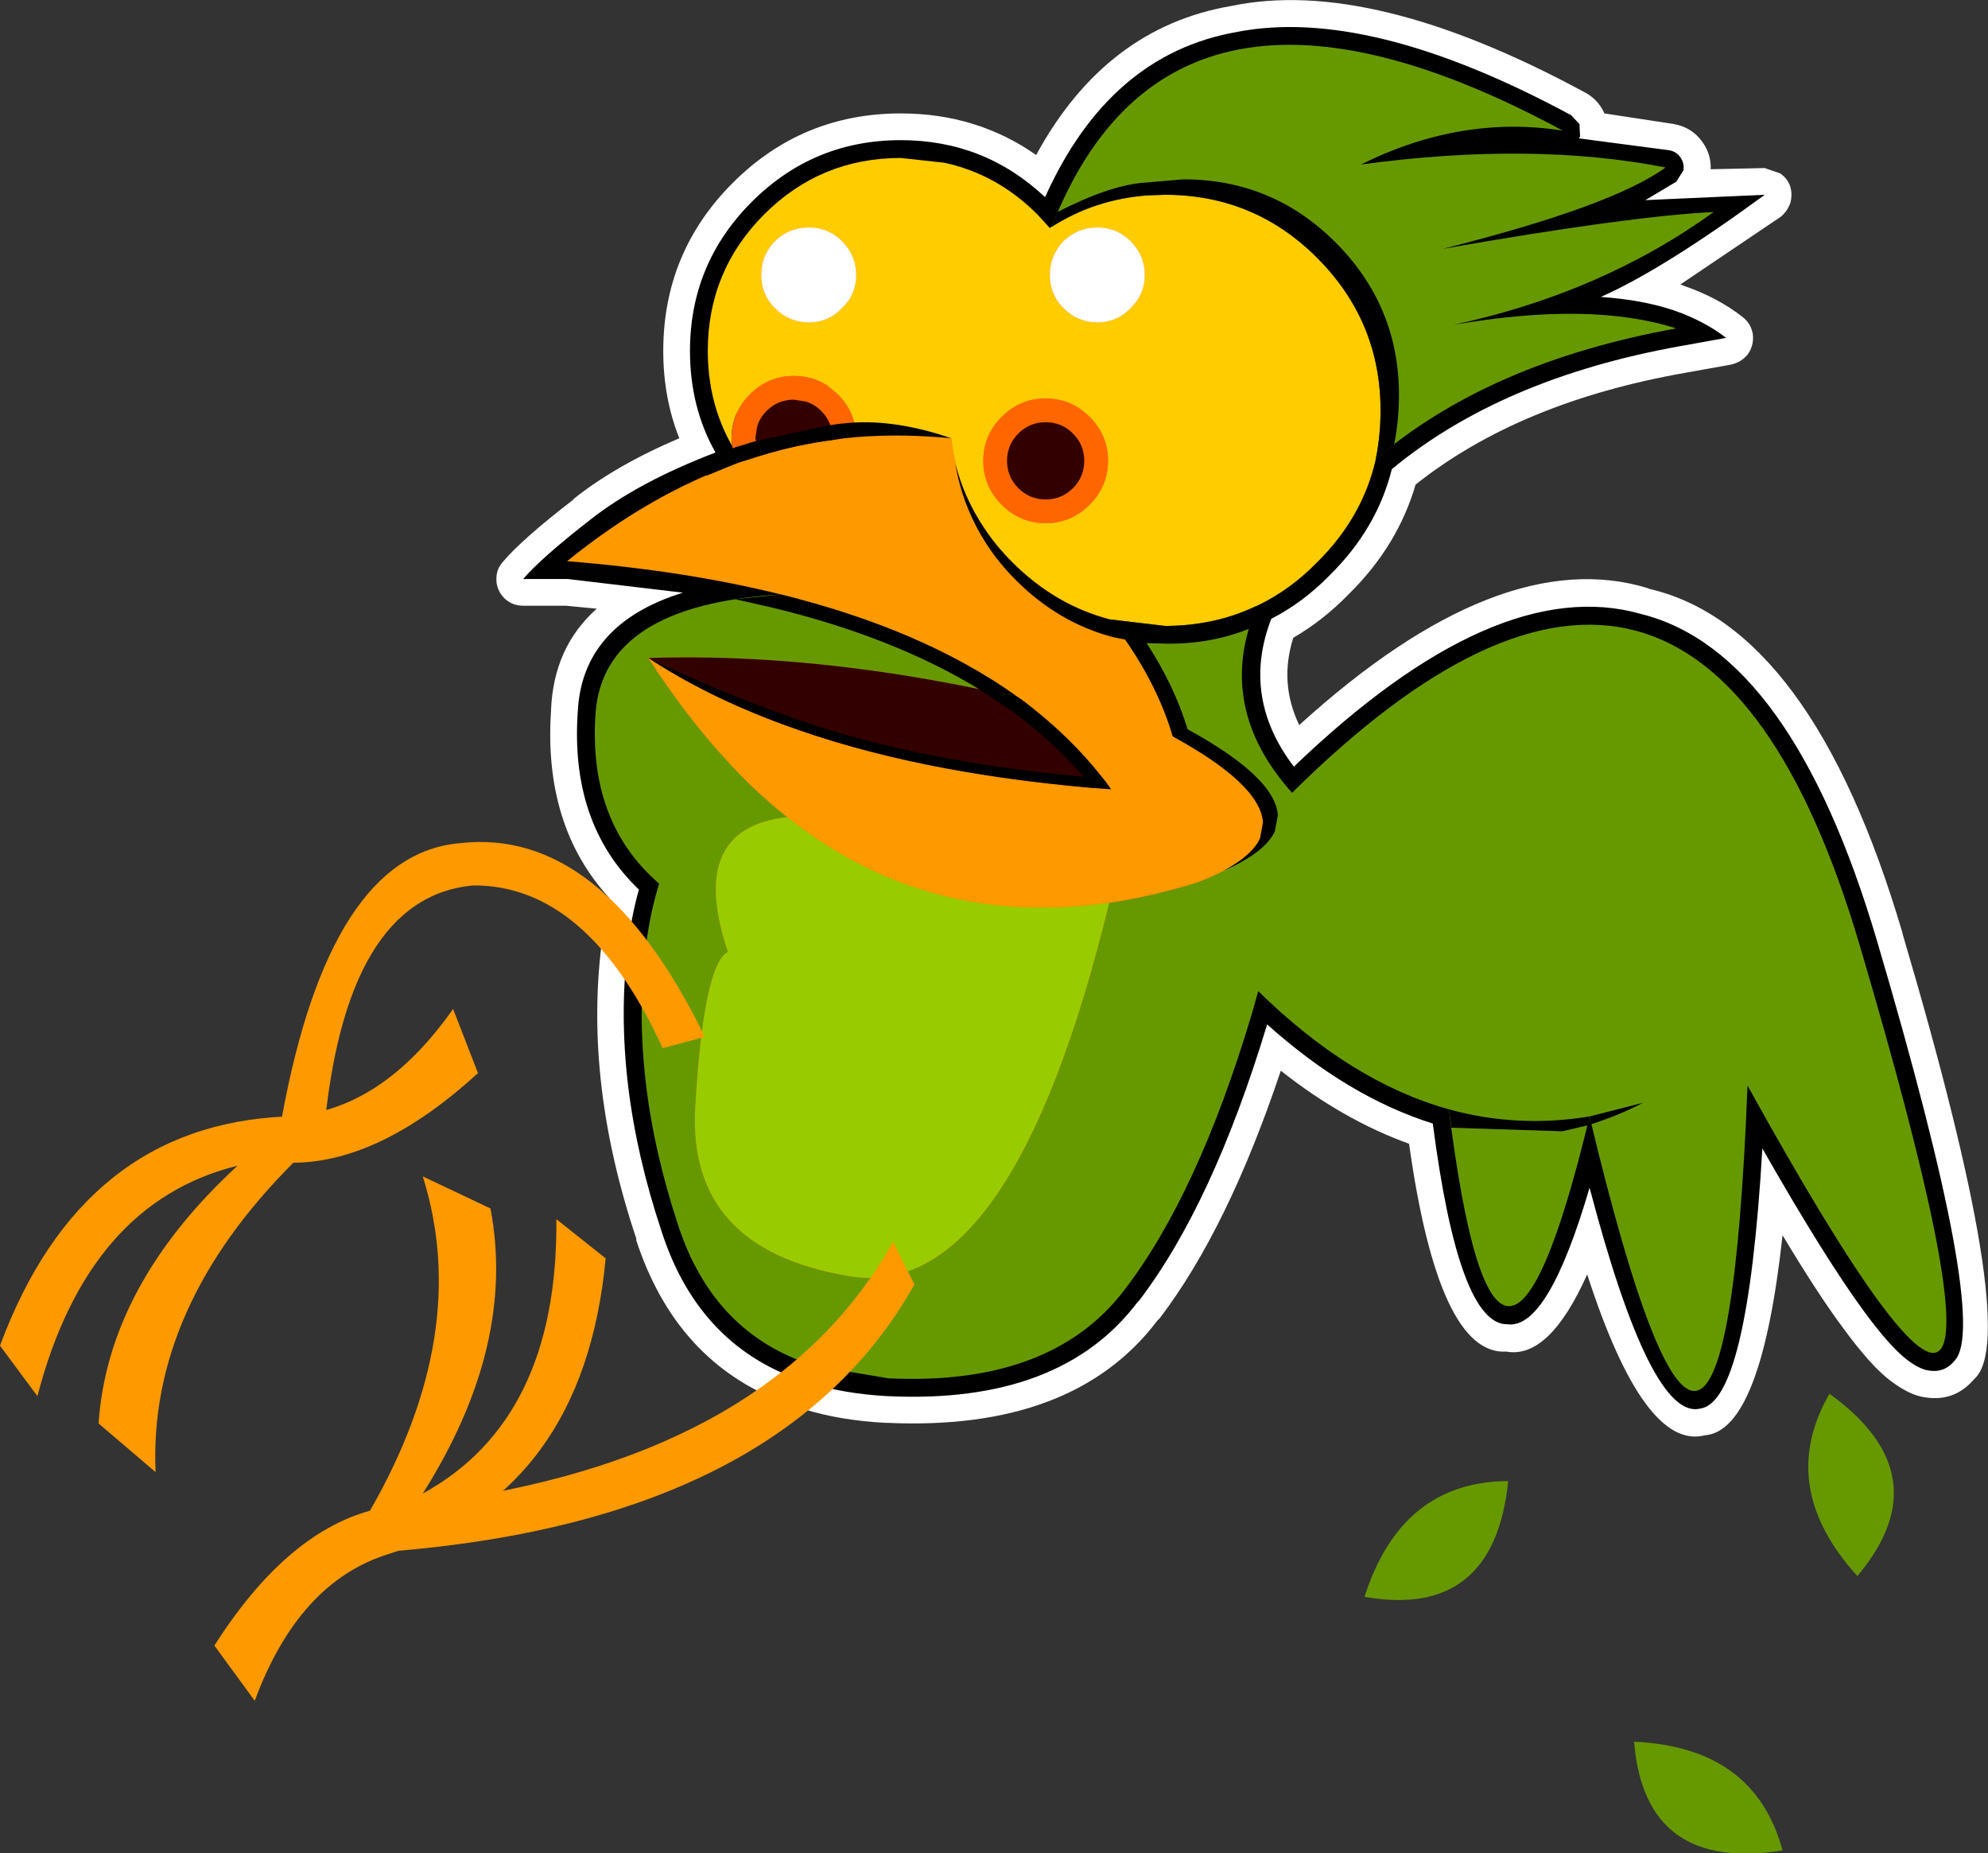
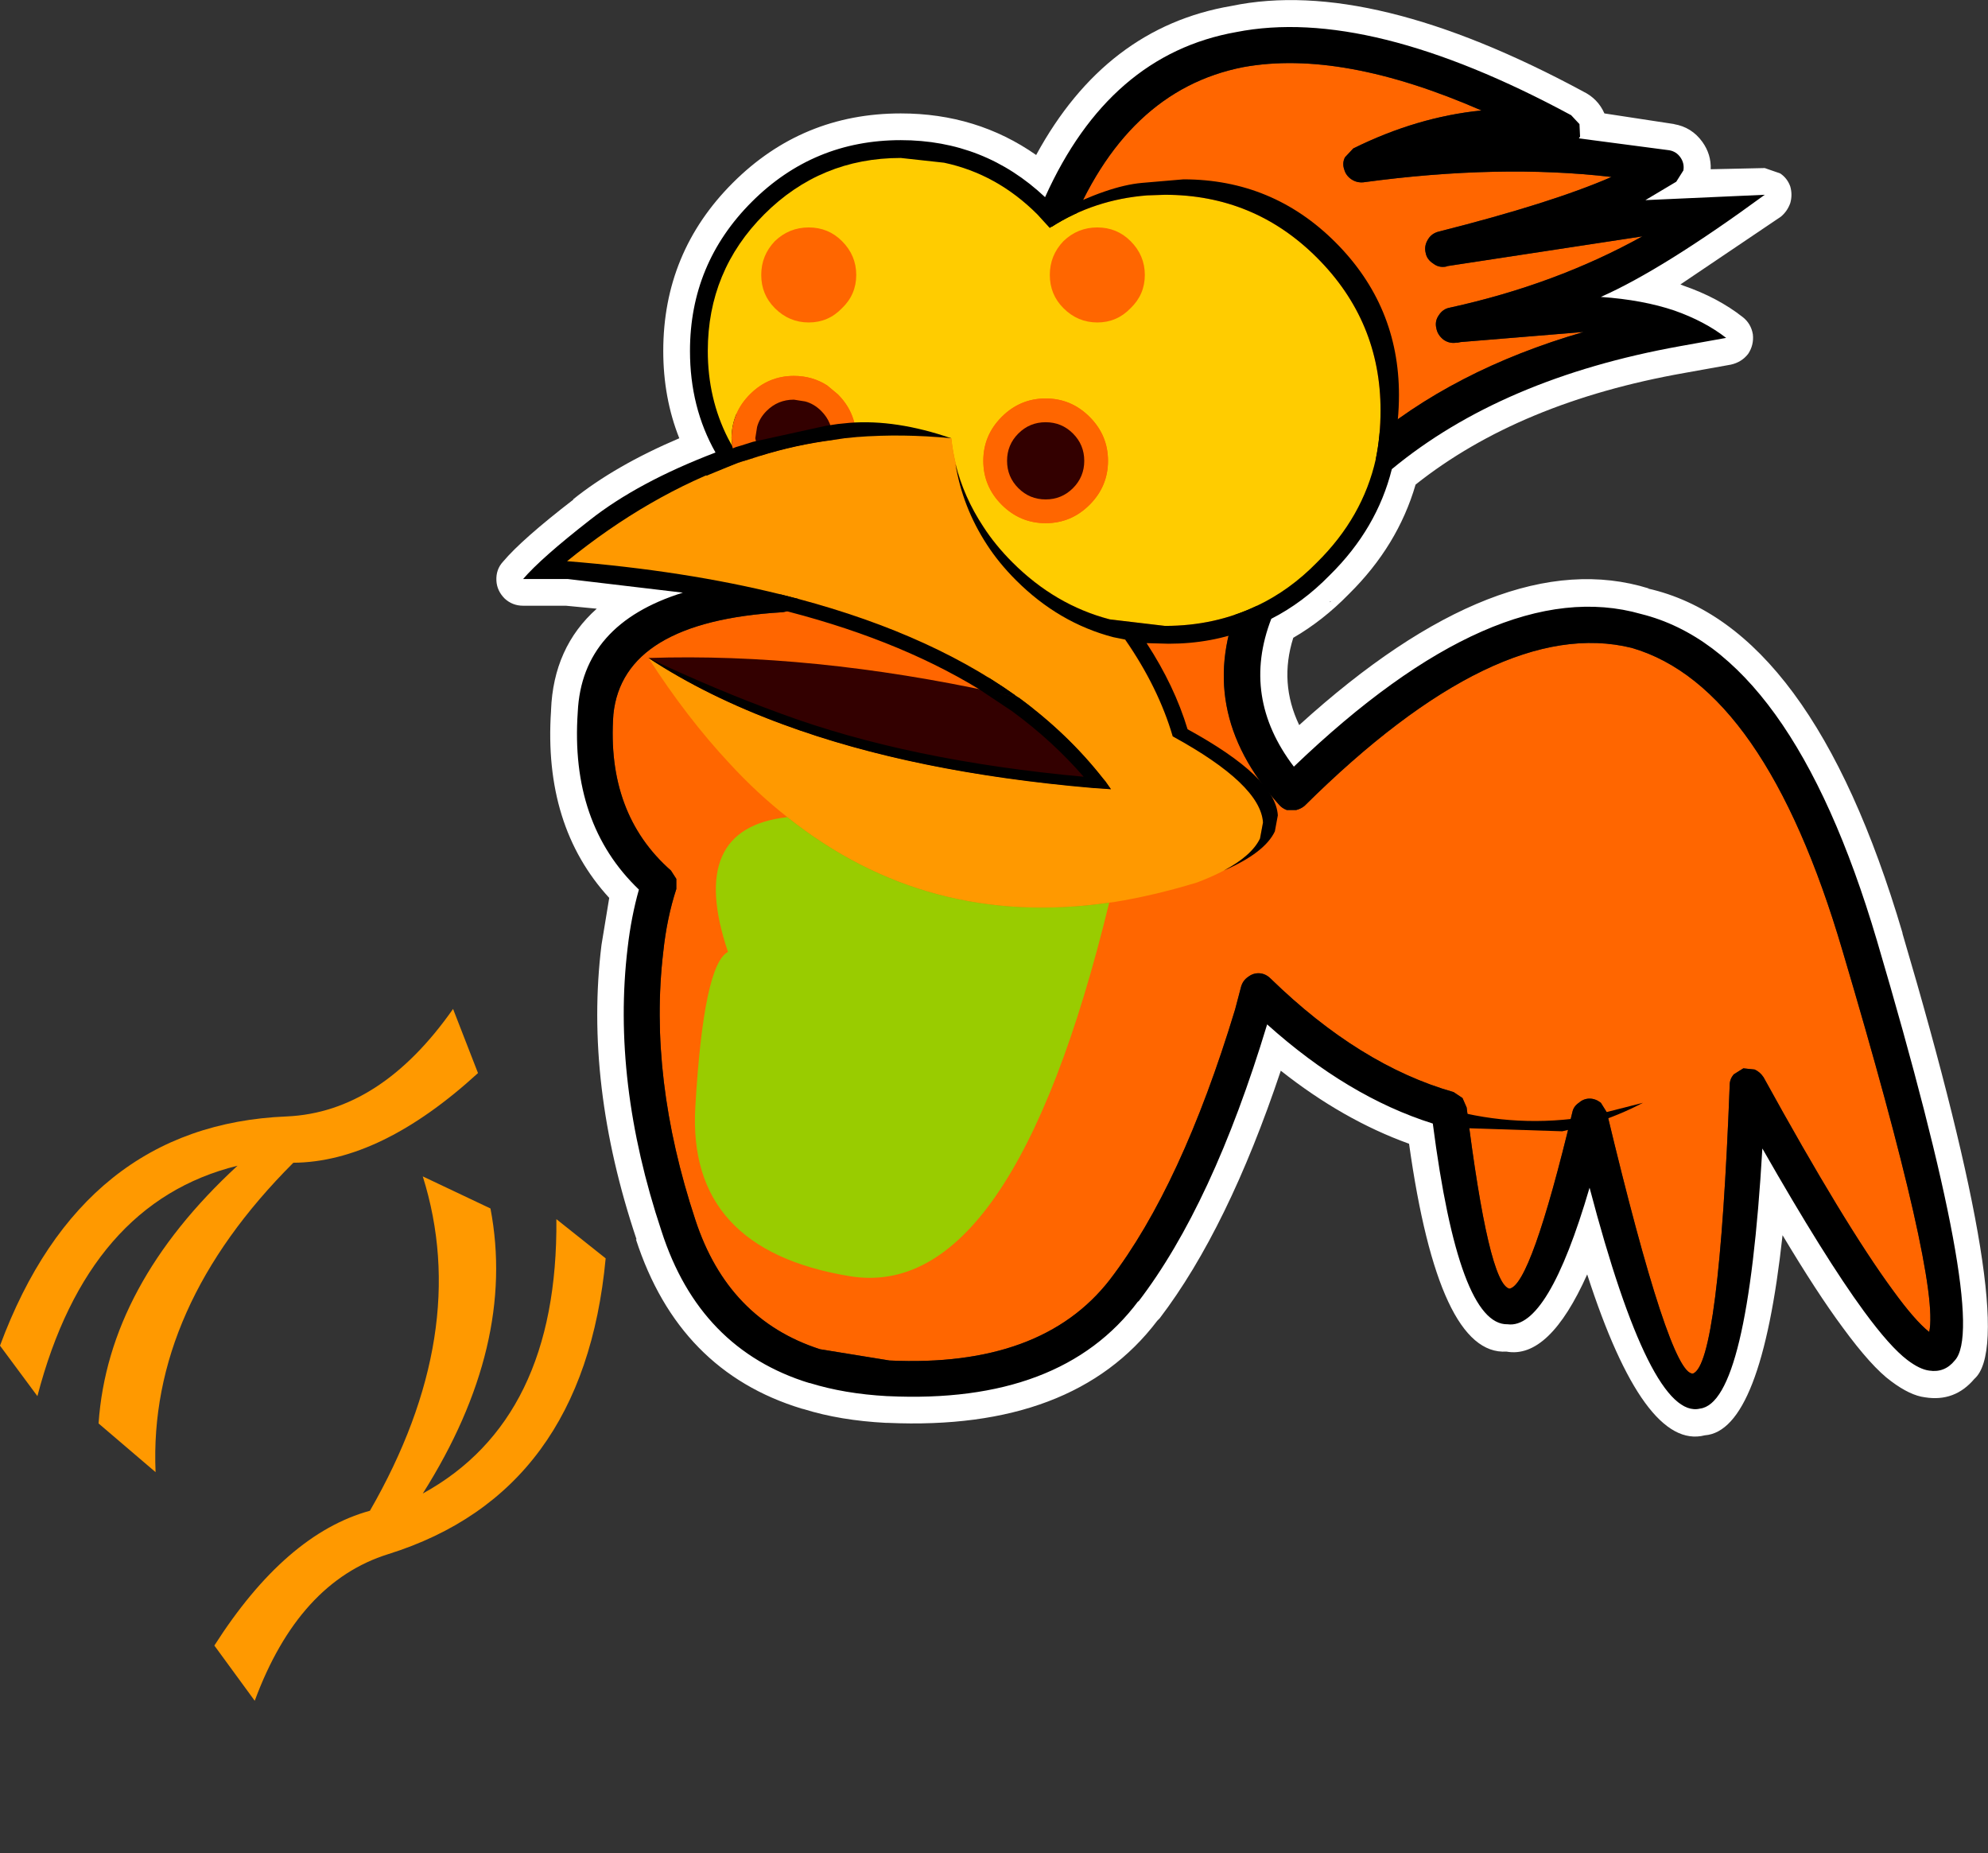
<svg xmlns="http://www.w3.org/2000/svg" height="156.05px" width="167.4px">
  <rect width="100%" height="100%" fill="#333333" stroke="none" />
  <g transform="matrix(1.0, 0.0, 0.0, 1.0, 82.95, 73.45)">
    <path d="M29.05 -22.8 L29.0 -22.75 29.15 -22.8 29.05 -22.8 M29.0 -27.25 L29.05 -27.3 28.95 -27.25 29.0 -27.25 M49.85 -59.55 Q49.1 -59.6 48.55 -60.1 47.95 -60.6 47.8 -61.35 L47.75 -62.05 Q31.95 -70.45 21.6 -68.55 L21.55 -68.5 Q11.95 -66.75 7.1 -55.9 6.8 -55.25 6.15 -54.9 5.5 -54.55 4.8 -54.6 4.05 -54.7 3.5 -55.2 -0.95 -59.4 -7.1 -59.4 -13.5 -59.4 -18.05 -54.85 -22.6 -50.3 -22.6 -43.9 -22.6 -39.75 -20.75 -36.45 -20.4 -35.9 -20.45 -35.2 -20.5 -34.55 -20.85 -34.0 -21.25 -33.5 -21.9 -33.25 -28.1 -30.9 -31.9 -27.85 L-33.25 -26.8 -25.1 -25.75 Q-24.35 -25.65 -23.8 -25.05 -23.25 -24.5 -23.2 -23.7 -23.15 -22.9 -23.6 -22.25 -24.05 -21.65 -24.75 -21.4 -31.65 -19.25 -32.05 -13.4 L-32.05 -13.35 Q-32.65 -5.1 -27.6 -0.15 -27.15 0.25 -26.95 0.85 -26.8 1.45 -26.95 2.05 -27.6 4.2 -27.85 6.6 L-27.85 6.65 Q-29.15 17.4 -25.1 29.5 -22.3 38.2 -14.3 40.8 L-14.05 40.85 Q-11.45 41.65 -8.25 41.85 L-8.2 41.85 -8.1 41.85 Q5.15 42.5 11.1 34.75 L11.4 34.45 Q17.25 26.55 21.6 12.15 21.85 11.4 22.5 10.95 23.1 10.5 23.9 10.55 24.65 10.6 25.25 11.15 31.65 16.85 38.4 19.0 39.0 19.2 39.45 19.7 L39.95 20.85 Q41.8 35.45 43.95 35.8 L44.3 35.85 Q45.9 35.6 48.75 25.95 48.95 25.2 49.6 24.75 50.2 24.3 50.95 24.3 51.7 24.3 52.3 24.8 52.9 25.25 53.1 26.0 57.6 43.15 59.7 43.0 L59.95 42.95 Q62.1 42.2 63.2 23.15 63.25 22.4 63.75 21.8 64.2 21.2 64.95 21.05 L66.35 21.2 Q67.05 21.5 67.4 22.15 72.55 31.2 75.85 35.65 77.75 38.25 79.0 39.25 L79.05 39.25 79.8 39.75 79.85 39.75 79.9 39.7 80.0 39.55 Q81.9 36.75 72.95 6.4 66.2 -16.4 54.7 -19.55 L54.65 -19.55 Q43.4 -22.5 27.55 -7.25 27.1 -6.85 26.45 -6.7 L25.25 -6.8 Q24.6 -7.05 24.2 -7.55 19.0 -14.4 22.0 -22.15 22.3 -22.95 23.1 -23.35 25.4 -24.55 27.4 -26.55 L27.5 -26.65 Q30.95 -30.1 32.1 -34.5 32.25 -35.2 32.85 -35.65 41.4 -42.8 54.7 -45.8 L51.7 -46.2 Q50.95 -46.25 50.35 -46.75 49.75 -47.3 49.65 -48.05 49.5 -48.85 49.9 -49.5 50.25 -50.2 50.95 -50.5 53.95 -51.85 58.15 -54.55 L55.9 -54.35 Q55.05 -54.3 54.4 -54.7 53.7 -55.15 53.45 -55.9 53.2 -56.7 53.55 -57.45 53.85 -58.25 54.6 -58.6 L55.25 -58.95 49.85 -59.55 M58.05 -63.0 L58.0 -63.0 Q59.5 -62.75 60.4 -61.5 61.15 -60.45 61.1 -59.2 L65.65 -59.3 66.95 -58.85 Q67.55 -58.45 67.8 -57.75 68.0 -57.05 67.8 -56.35 67.55 -55.65 67.0 -55.2 L58.55 -49.5 58.8 -49.4 Q61.7 -48.4 63.8 -46.75 64.5 -46.2 64.65 -45.3 64.75 -44.4 64.25 -43.65 63.7 -42.95 62.8 -42.75 L58.9 -42.05 Q45.0 -39.6 36.25 -32.65 34.75 -27.5 30.65 -23.45 L30.6 -23.4 Q28.45 -21.2 25.95 -19.75 24.75 -15.95 26.45 -12.4 43.4 -27.8 55.9 -23.9 L55.8 -23.9 Q69.6 -20.8 77.25 5.1 L77.25 5.15 Q87.3 39.15 83.3 42.65 81.65 44.6 79.15 44.2 77.9 44.05 76.3 42.85 74.65 41.65 72.2 38.3 70.05 35.4 67.15 30.55 65.35 47.05 60.6 47.4 55.5 48.7 50.7 33.85 47.5 41.0 43.9 40.35 38.2 40.7 35.7 22.85 30.15 20.85 24.9 16.7 20.45 30.0 14.7 37.55 L14.5 37.75 Q7.45 47.05 -8.2 46.35 L-8.3 46.35 -8.35 46.35 Q-12.2 46.15 -15.25 45.2 L-15.45 45.15 Q-25.8 42.0 -29.4 30.9 L-29.35 30.9 Q-33.75 17.8 -32.3 6.1 L-31.65 2.15 Q-37.2 -3.9 -36.55 -13.6 L-36.55 -13.65 Q-36.35 -18.95 -32.7 -22.2 L-35.3 -22.45 -38.9 -22.45 Q-39.8 -22.45 -40.45 -23.05 -41.1 -23.7 -41.15 -24.55 -41.2 -25.5 -40.6 -26.15 -39.0 -28.05 -34.65 -31.4 L-34.7 -31.4 Q-31.15 -34.25 -25.75 -36.55 -27.1 -39.95 -27.1 -43.9 -27.1 -52.2 -21.25 -58.05 -15.4 -63.9 -7.1 -63.9 -0.7 -63.9 4.3 -60.4 10.15 -71.15 20.75 -72.95 32.5 -75.4 50.45 -65.7 L50.35 -65.75 Q51.6 -65.15 52.15 -63.9 L58.05 -63.0" fill="#ffffff" fill-rule="evenodd" stroke="none" />
    <path d="M5.05 -52.8 L5.95 -52.85 6.2 -52.95 6.45 -53.1 7.0 -53.8 Q11.75 -65.85 21.75 -67.8 30.0 -69.3 41.8 -64.15 36.35 -63.6 31.0 -60.95 L30.3 -60.2 Q30.05 -59.7 30.25 -59.15 30.4 -58.65 30.85 -58.35 31.3 -58.05 31.85 -58.1 43.3 -59.65 52.75 -58.55 47.7 -56.35 38.2 -53.95 37.6 -53.8 37.3 -53.3 36.95 -52.75 37.1 -52.15 37.2 -51.6 37.75 -51.25 38.2 -50.9 38.8 -51.0 L38.95 -51.05 55.35 -53.55 Q48.05 -49.5 39.15 -47.55 38.55 -47.45 38.2 -46.9 37.85 -46.4 38.0 -45.8 38.1 -45.25 38.6 -44.85 39.1 -44.5 39.7 -44.6 L39.8 -44.6 40.05 -44.65 50.4 -45.5 Q39.35 -42.3 31.95 -35.95 31.55 -35.6 31.45 -35.1 30.4 -30.65 26.9 -27.15 24.75 -25.0 22.25 -23.8 L21.55 -23.05 Q17.5 -13.75 24.75 -5.7 25.0 -5.4 25.4 -5.25 L26.2 -5.25 Q26.6 -5.35 26.9 -5.6 43.15 -21.7 54.45 -18.9 65.65 -15.65 72.2 6.6 80.45 34.4 79.5 38.7 78.3 37.75 76.45 35.2 72.4 29.7 65.55 17.25 65.25 16.8 64.8 16.6 L63.85 16.5 63.05 17.0 Q62.7 17.4 62.7 17.9 61.8 41.45 59.6 42.2 57.65 42.35 52.35 20.2 L51.85 19.4 Q51.4 19.05 50.9 19.05 50.4 19.05 50.0 19.4 49.55 19.7 49.45 20.2 45.95 34.8 44.15 35.05 42.4 34.65 40.55 19.8 L40.2 19.0 39.45 18.5 Q31.55 16.25 24.05 8.95 23.65 8.55 23.15 8.5 22.6 8.45 22.15 8.8 21.7 9.1 21.55 9.65 L21.05 11.55 Q16.55 26.4 10.5 34.3 4.75 41.7 -8.05 41.1 L-13.9 40.15 Q-21.65 37.65 -24.4 29.25 -28.35 17.3 -27.1 6.7 -26.8 3.85 -26.0 1.4 L-26.0 0.55 -26.45 -0.15 Q-31.9 -4.95 -31.3 -13.3 -30.5 -21.1 -17.1 -21.9 -16.55 -21.95 -16.15 -22.3 -15.75 -22.7 -15.7 -23.25 -15.65 -23.8 -15.95 -24.25 -16.3 -24.7 -16.85 -24.85 -23.4 -26.5 -31.2 -27.3 -25.95 -31.05 -20.4 -33.05 -20.0 -33.2 -19.7 -33.5 L-19.4 -34.25 -19.5 -35.05 -19.8 -36.1 -20.0 -36.65 Q-21.85 -39.85 -21.85 -43.9 -21.85 -50.05 -17.55 -54.35 -13.25 -58.65 -7.1 -58.65 -0.95 -58.65 3.35 -54.35 L4.3 -53.3 5.05 -52.8 M3.4 -16.15 L2.75 -16.35 1.6 -16.5 1.4 -16.55 1.25 -16.55 Q0.65 -16.65 0.2 -16.3 L-0.4 -15.35 Q-0.55 -14.75 -0.2 -14.25 0.15 -13.75 0.75 -13.6 L2.55 -13.2 3.55 -13.35 4.25 -14.1 Q4.45 -14.6 4.3 -15.1 L3.7 -15.95 3.4 -16.15" fill="#ff6600" fill-rule="evenodd" stroke="none" />
    <path d="M58.2 -58.15 L55.6 -56.6 65.65 -57.05 Q57.05 -50.75 51.85 -48.45 55.4 -48.2 58.05 -47.3 60.6 -46.4 62.4 -45.0 L58.5 -44.3 Q43.5 -41.6 34.25 -33.95 33.0 -28.95 29.05 -25.05 L29.0 -25.0 Q26.75 -22.7 24.1 -21.35 21.55 -14.75 26.0 -8.9 43.05 -25.25 55.25 -21.75 67.9 -18.6 75.1 5.75 84.6 37.95 81.65 41.1 80.8 42.15 79.5 41.95 78.7 41.85 77.65 41.05 76.2 39.95 74.0 36.95 70.7 32.45 65.45 23.25 64.2 44.65 60.2 45.15 56.05 46.15 50.9 26.55 47.4 38.5 44.0 38.05 39.9 38.15 37.7 21.15 30.55 18.9 23.75 12.8 19.15 28.0 12.9 36.15 L12.9 36.1 Q6.4 44.8 -8.2 44.1 L-8.25 44.1 Q-11.85 43.9 -14.75 43.0 L-14.8 43.0 Q-24.05 40.15 -27.25 30.2 -31.45 17.6 -30.1 6.35 -29.8 3.75 -29.15 1.45 -34.95 -4.1 -34.3 -13.5 -33.95 -20.9 -25.45 -23.55 L-35.15 -24.7 -38.9 -24.7 Q-37.4 -26.45 -33.3 -29.65 -29.25 -32.85 -22.7 -35.35 -24.85 -39.15 -24.85 -43.9 -24.85 -51.25 -19.65 -56.45 -14.45 -61.65 -7.1 -61.65 -0.05 -61.65 5.05 -56.85 10.45 -68.85 21.15 -70.75 32.3 -72.95 49.35 -63.75 L50.05 -63.0 50.1 -61.95 50.0 -61.8 57.6 -60.8 Q58.2 -60.7 58.55 -60.2 58.9 -59.7 58.8 -59.1 L58.2 -58.15 M3.4 -16.15 L3.7 -15.95 4.3 -15.1 Q4.45 -14.6 4.25 -14.1 L3.55 -13.35 2.55 -13.2 0.75 -13.6 Q0.15 -13.75 -0.2 -14.25 -0.55 -14.75 -0.4 -15.35 L0.2 -16.3 Q0.65 -16.65 1.25 -16.55 L1.4 -16.55 1.6 -16.5 2.75 -16.35 3.4 -16.15 M5.05 -52.8 L4.3 -53.3 3.35 -54.35 Q-0.95 -58.65 -7.1 -58.65 -13.25 -58.65 -17.55 -54.35 -21.85 -50.05 -21.85 -43.9 -21.85 -39.85 -20.0 -36.65 L-19.8 -36.1 -19.5 -35.05 -19.4 -34.25 -19.7 -33.5 Q-20.0 -33.2 -20.4 -33.05 -25.95 -31.05 -31.2 -27.3 -23.4 -26.5 -16.85 -24.85 -16.3 -24.7 -15.95 -24.25 -15.65 -23.8 -15.7 -23.25 -15.75 -22.7 -16.15 -22.3 -16.55 -21.95 -17.1 -21.9 -30.5 -21.1 -31.3 -13.3 -31.9 -4.95 -26.45 -0.15 L-26.0 0.55 -26.0 1.4 Q-26.8 3.85 -27.1 6.7 -28.35 17.3 -24.4 29.25 -21.65 37.65 -13.9 40.15 L-8.05 41.1 Q4.75 41.7 10.5 34.3 16.55 26.4 21.05 11.55 L21.55 9.65 Q21.7 9.1 22.15 8.8 22.6 8.45 23.15 8.5 23.65 8.55 24.05 8.95 31.55 16.25 39.45 18.5 L40.2 19.0 40.55 19.8 Q42.4 34.65 44.15 35.05 45.95 34.8 49.45 20.2 49.55 19.7 50.0 19.4 50.4 19.05 50.9 19.05 51.4 19.05 51.85 19.4 L52.35 20.2 Q57.65 42.35 59.6 42.2 61.8 41.45 62.7 17.9 62.7 17.4 63.05 17.0 L63.85 16.5 64.8 16.6 Q65.25 16.8 65.55 17.25 72.4 29.7 76.45 35.2 78.3 37.75 79.5 38.7 80.45 34.4 72.2 6.6 65.65 -15.65 54.45 -18.9 43.15 -21.7 26.9 -5.6 26.6 -5.35 26.2 -5.25 L25.4 -5.25 Q25.0 -5.4 24.75 -5.7 17.5 -13.75 21.55 -23.05 L22.25 -23.8 Q24.75 -25.0 26.9 -27.15 30.4 -30.65 31.45 -35.1 31.55 -35.6 31.95 -35.95 39.35 -42.3 50.4 -45.5 L40.05 -44.65 39.8 -44.6 39.7 -44.6 Q39.1 -44.5 38.6 -44.85 38.1 -45.25 38.0 -45.8 37.85 -46.4 38.2 -46.9 38.55 -47.45 39.15 -47.55 48.05 -49.5 55.35 -53.55 L38.95 -51.05 38.8 -51.0 Q38.2 -50.9 37.75 -51.25 37.2 -51.6 37.1 -52.15 36.95 -52.75 37.3 -53.3 37.6 -53.8 38.2 -53.95 47.7 -56.35 52.75 -58.55 43.3 -59.65 31.85 -58.1 31.3 -58.05 30.85 -58.35 30.4 -58.65 30.25 -59.15 30.05 -59.7 30.3 -60.2 L31.0 -60.95 Q36.35 -63.6 41.8 -64.15 30.0 -69.3 21.75 -67.8 11.75 -65.85 7.0 -53.8 L6.45 -53.1 6.2 -52.95 5.95 -52.85 5.05 -52.8" fill="#000000" fill-rule="evenodd" stroke="none" />
    <path d="M6.6 -53.15 Q5.45 -51.95 5.45 -50.3 5.45 -48.65 6.6 -47.5 7.8 -46.3 9.45 -46.3 11.1 -46.3 12.25 -47.5 13.45 -48.65 13.45 -50.3 13.45 -51.95 12.25 -53.15 11.1 -54.3 9.45 -54.3 7.8 -54.3 6.6 -53.15 M-21.3 -35.9 L-21.65 -36.55 Q-23.35 -39.9 -23.35 -43.9 -23.35 -50.65 -18.6 -55.4 -13.85 -60.15 -7.1 -60.15 L-3.45 -59.75 Q1.0 -58.8 4.4 -55.4 L5.45 -54.25 5.5 -54.3 5.6 -54.35 Q9.2 -56.65 13.65 -57.0 L15.15 -57.05 Q22.65 -57.05 27.95 -51.75 33.3 -46.4 33.3 -38.9 33.3 -36.75 32.9 -34.8 31.8 -29.9 27.95 -26.1 25.65 -23.75 22.9 -22.45 19.35 -20.75 15.15 -20.75 L10.5 -21.3 Q5.9 -22.5 2.3 -26.1 0.85 -27.55 -0.15 -29.1 -2.4 -32.5 -2.85 -36.55 -6.95 -36.95 -10.85 -36.65 -10.9 -38.75 -12.4 -40.25 L-13.3 -41.0 Q-14.55 -41.8 -16.1 -41.8 -18.25 -41.8 -19.8 -40.25 -21.3 -38.75 -21.35 -36.65 L-21.35 -36.55 -21.3 -35.9 M1.4 -38.35 Q-0.15 -36.8 -0.15 -34.65 -0.15 -32.5 1.4 -30.95 2.95 -29.4 5.1 -29.4 7.25 -29.4 8.8 -30.95 10.35 -32.5 10.35 -34.65 10.35 -36.8 8.8 -38.35 7.25 -39.9 5.1 -39.9 2.95 -39.9 1.4 -38.35 M-12.05 -53.15 Q-13.2 -54.3 -14.85 -54.3 -16.5 -54.3 -17.7 -53.15 -18.85 -51.95 -18.85 -50.3 -18.85 -48.65 -17.7 -47.5 -16.5 -46.3 -14.85 -46.3 -13.2 -46.3 -12.05 -47.5 -10.85 -48.65 -10.85 -50.3 -10.85 -51.95 -12.05 -53.15" fill="#ffcc00" fill-rule="evenodd" stroke="none" />
-     <path d="M6.6 -53.15 Q7.8 -54.3 9.45 -54.3 11.1 -54.3 12.25 -53.15 13.45 -51.95 13.45 -50.3 13.45 -48.65 12.25 -47.5 11.1 -46.3 9.45 -46.3 7.8 -46.3 6.6 -47.5 5.45 -48.65 5.45 -50.3 5.45 -51.95 6.6 -53.15 M-12.05 -53.15 Q-10.85 -51.95 -10.85 -50.3 -10.85 -48.65 -12.05 -47.5 -13.2 -46.3 -14.85 -46.3 -16.5 -46.3 -17.7 -47.5 -18.85 -48.65 -18.85 -50.3 -18.85 -51.95 -17.7 -53.15 -16.5 -54.3 -14.85 -54.3 -13.2 -54.3 -12.05 -53.15" fill="#ffffff" fill-rule="evenodd" stroke="none" />
-     <path d="M5.6 -54.35 Q15.75 -80.2 48.65 -62.45 40.1 -63.8 31.65 -59.6 46.05 -61.55 57.3 -59.35 52.85 -56.1 38.55 -52.5 54.25 -55.25 61.35 -55.6 51.95 -48.8 39.45 -46.1 51.0 -48.1 58.2 -45.8 42.45 -42.95 32.9 -34.8 33.3 -36.75 33.3 -38.9 33.3 -46.4 27.95 -51.75 22.65 -57.05 15.15 -57.05 L13.65 -57.0 Q9.2 -56.65 5.6 -54.35 M22.9 -22.45 Q19.3 -14.0 25.85 -6.7 59.9 -40.4 73.65 6.15 92.0 68.25 64.2 17.95 62.25 68.05 50.9 20.55 43.15 52.8 39.05 19.95 30.8 17.65 23.0 10.0 L22.45 11.95 Q17.9 27.15 11.7 35.2 5.55 43.25 -8.15 42.6 L-14.35 41.55 Q-22.85 38.9 -25.85 29.7 -29.9 17.45 -28.6 6.5 -28.25 3.55 -27.45 0.95 -33.45 -4.25 -32.8 -13.4 -32.15 -22.5 -17.2 -23.4 -5.25 -20.45 2.55 -14.9 L1.05 -15.1 Q-14.6 -18.5 -28.35 -18.05 -25.1 -13.0 -21.5 -9.15 -19.2 -6.65 -16.65 -4.65 -25.15 -3.7 -21.65 6.7 -23.7 7.75 -24.4 19.75 -25.1 31.75 -11.4 34.0 2.25 36.25 10.45 2.55 L10.85 2.5 Q14.25 1.95 17.85 0.85 22.2 -0.8 23.15 -2.85 L23.4 -4.2 Q23.2 -7.4 15.8 -11.45 14.35 -16.4 10.5 -21.3 L15.15 -20.75 Q19.35 -20.75 22.9 -22.45 M54.65 73.2 Q64.8 73.65 67.15 82.35 55.55 84.2 54.65 73.2 M73.45 59.25 Q66.6 51.7 71.1 43.9 80.6 50.75 73.45 59.25 M31.95 61.0 Q35.05 51.3 44.05 51.25 42.85 62.9 31.95 61.0" fill="#669900" fill-rule="evenodd" stroke="none" />
    <path d="M-20.9 -34.45 L-21.3 -35.9 -21.35 -36.55 -21.35 -36.65 Q-21.3 -38.75 -19.8 -40.25 -18.25 -41.8 -16.1 -41.8 -14.55 -41.8 -13.3 -41.0 L-12.4 -40.25 Q-10.9 -38.75 -10.85 -36.65 L-11.85 -36.55 -12.85 -36.4 -12.85 -36.55 Q-12.85 -37.9 -13.8 -38.85 -14.4 -39.45 -15.15 -39.65 L-16.1 -39.8 Q-17.45 -39.8 -18.4 -38.85 -19.0 -38.25 -19.2 -37.5 L-19.35 -36.55 -19.05 -35.15 -19.0 -35.05 -19.95 -34.75 -20.45 -34.6 -20.9 -34.45 M1.4 -38.35 Q2.95 -39.9 5.1 -39.9 7.25 -39.9 8.8 -38.35 10.35 -36.8 10.35 -34.65 10.35 -32.5 8.8 -30.95 7.25 -29.4 5.1 -29.4 2.95 -29.4 1.4 -30.95 -0.15 -32.5 -0.15 -34.65 -0.15 -36.8 1.4 -38.35 M2.8 -32.35 Q3.75 -31.4 5.1 -31.4 6.45 -31.4 7.4 -32.35 8.35 -33.3 8.35 -34.65 8.35 -36.0 7.4 -36.95 6.45 -37.9 5.1 -37.9 3.75 -37.9 2.8 -36.95 1.85 -36.0 1.85 -34.65 1.85 -33.3 2.8 -32.35" fill="#ff6600" fill-rule="evenodd" stroke="none" />
    <path d="M2.8 -32.35 Q1.85 -33.3 1.85 -34.65 1.85 -36.0 2.8 -36.95 3.75 -37.9 5.1 -37.9 6.45 -37.9 7.4 -36.95 8.35 -36.0 8.35 -34.65 8.35 -33.3 7.4 -32.35 6.45 -31.4 5.1 -31.4 3.75 -31.4 2.8 -32.35 M1.05 -15.1 L2.85 -14.7 Q7.45 -11.3 10.6 -7.0 -5.5 -8.2 -17.0 -12.45 -23.4 -14.8 -28.35 -18.05 -14.6 -18.5 1.05 -15.1 M-19.0 -35.05 L-19.05 -35.15 -19.35 -36.55 -19.2 -37.5 Q-19.0 -38.25 -18.4 -38.85 -17.45 -39.8 -16.1 -39.8 L-15.15 -39.65 Q-14.4 -39.45 -13.8 -38.85 -12.85 -37.9 -12.85 -36.55 L-12.85 -36.4 Q-15.95 -36.0 -19.0 -35.05" fill="#330000" fill-rule="evenodd" stroke="none" />
    <path d="M-17.2 -23.4 Q-25.25 -25.4 -35.2 -26.2 -28.3 -31.8 -20.9 -34.45 L-20.45 -34.6 -19.95 -34.75 -19.0 -35.05 Q-15.95 -36.0 -12.85 -36.4 L-11.85 -36.55 -10.85 -36.65 Q-6.95 -36.95 -2.85 -36.55 -2.4 -32.5 -0.15 -29.1 0.85 -27.55 2.3 -26.1 5.9 -22.5 10.5 -21.3 14.35 -16.4 15.8 -11.45 23.2 -7.4 23.4 -4.2 L23.15 -2.85 Q22.2 -0.8 17.85 0.85 14.25 1.95 10.85 2.5 L10.45 2.55 Q-4.85 4.75 -16.65 -4.65 -19.2 -6.65 -21.5 -9.15 -25.1 -13.0 -28.35 -18.05 -23.4 -14.8 -17.0 -12.45 -5.5 -8.2 10.6 -7.0 7.45 -11.3 2.85 -14.7 L2.55 -14.9 Q-5.25 -20.45 -17.2 -23.4" fill="#ff9900" fill-rule="evenodd" stroke="none" />
    <path d="M-16.65 -4.65 Q-4.85 4.75 10.45 2.55 2.25 36.25 -11.4 34.0 -25.1 31.75 -24.4 19.75 -23.7 7.75 -21.65 6.7 -25.15 -3.7 -16.65 -4.65" fill="#99cc00" fill-rule="evenodd" stroke="none" />
-     <path d="M-5.95 34.7 Q-17.05 54.45 -49.75 57.15 L-45.15 52.85 Q-17.7 48.85 -7.75 31.1 L-5.95 34.7" fill="#ff9900" fill-rule="evenodd" stroke="none" />
    <path d="M-51.8 53.75 Q-43.2 38.8 -47.35 25.6 L-41.65 28.3 Q-39.45 39.8 -47.35 52.3 -35.95 46.05 -36.1 29.2 L-31.95 32.5 Q-33.8 52.25 -50.25 57.4 -57.8 59.75 -61.5 69.75 L-64.9 65.1 Q-58.9 55.7 -51.8 53.75" fill="#ff9900" fill-rule="evenodd" stroke="none" />
-     <path d="M-27.15 14.8 Q-33.45 1.05 -43.1 1.1 -53.95 2.1 -55.7 22.2 L-59.2 20.55 Q-55.15 -1.45 -44.3 -2.45 -32.25 -3.9 -23.6 13.85 L-27.15 14.8" fill="#ff9900" fill-rule="evenodd" stroke="none" />
    <path d="M-58.25 24.45 Q-70.45 36.65 -69.85 50.5 L-74.65 46.4 Q-73.85 34.75 -62.95 24.7 -75.55 27.8 -79.8 44.1 L-82.95 39.85 Q-76.05 21.25 -58.8 20.55 -50.9 20.2 -44.8 11.5 L-42.7 16.9 Q-50.9 24.4 -58.25 24.45" fill="#ff9900" fill-rule="evenodd" stroke="none" />
    <path d="M5.6 -54.35 L6.1 -55.6 Q10.4 -57.8 13.2 -58.05 L16.7 -58.35 Q24.2 -58.35 29.5 -53.05 34.85 -47.7 34.85 -40.2 34.85 -38.05 34.45 -36.05 L32.9 -34.8 Q33.3 -36.75 33.3 -38.9 33.3 -46.4 27.95 -51.75 22.65 -57.05 15.15 -57.05 L13.65 -57.0 Q9.2 -56.65 5.6 -54.35 M10.8 -19.8 Q6.2 -21.0 2.6 -24.6 1.15 -26.05 0.15 -27.6 -1.9 -30.75 -2.5 -34.4 -1.8 -31.6 -0.15 -29.1 0.85 -27.55 2.3 -26.1 5.9 -22.5 10.5 -21.3 L15.15 -20.75 Q19.35 -20.75 22.9 -22.45 L22.2 -20.5 Q19.1 -19.25 15.45 -19.25 L13.6 -19.3 Q15.95 -15.7 17.05 -12.05 24.45 -8.0 24.65 -4.8 L24.4 -3.45 Q23.55 -1.65 20.1 -0.15 22.45 -1.4 23.15 -2.85 L23.4 -4.2 Q23.2 -7.4 15.8 -11.45 14.6 -15.55 11.8 -19.6 L10.8 -19.8 M1.05 -15.1 L2.85 -14.7 Q6.95 -11.7 9.9 -7.95 L10.15 -7.65 10.6 -7.0 9.1 -7.1 Q-6.05 -8.4 -17.0 -12.45 -23.4 -14.8 -28.35 -18.05 -22.65 -15.35 -17.15 -13.35 -6.45 -9.4 8.3 -8.05 5.7 -11.05 2.3 -13.55 L-0.55 -15.45 Q-7.7 -19.8 -17.75 -22.25 L-21.05 -23.0 -17.2 -23.4 Q-5.25 -20.45 2.55 -14.9 L1.05 -15.1 M50.9 20.55 L55.4 19.4 Q53.4 20.45 51.05 21.2 L50.9 20.55 50.75 21.3 48.6 21.8 39.25 21.5 39.25 21.35 39.05 19.95 Q44.85 21.55 50.9 20.55 M-12.4 -37.75 L-11.4 -37.85 Q-7.5 -38.15 -2.85 -36.55 -6.95 -36.95 -10.85 -36.65 L-11.85 -36.55 -12.85 -36.4 Q-15.95 -36.0 -19.0 -35.05 L-19.95 -34.75 -20.45 -34.6 -20.9 -34.45 -23.45 -33.4 -24.4 -34.45 -21.45 -35.65 -21.25 -35.7 -21.0 -35.8 -20.5 -35.95 -19.55 -36.25 -13.4 -37.6 -12.4 -37.75" fill="#000000" fill-rule="evenodd" stroke="none" />
  </g>
</svg>